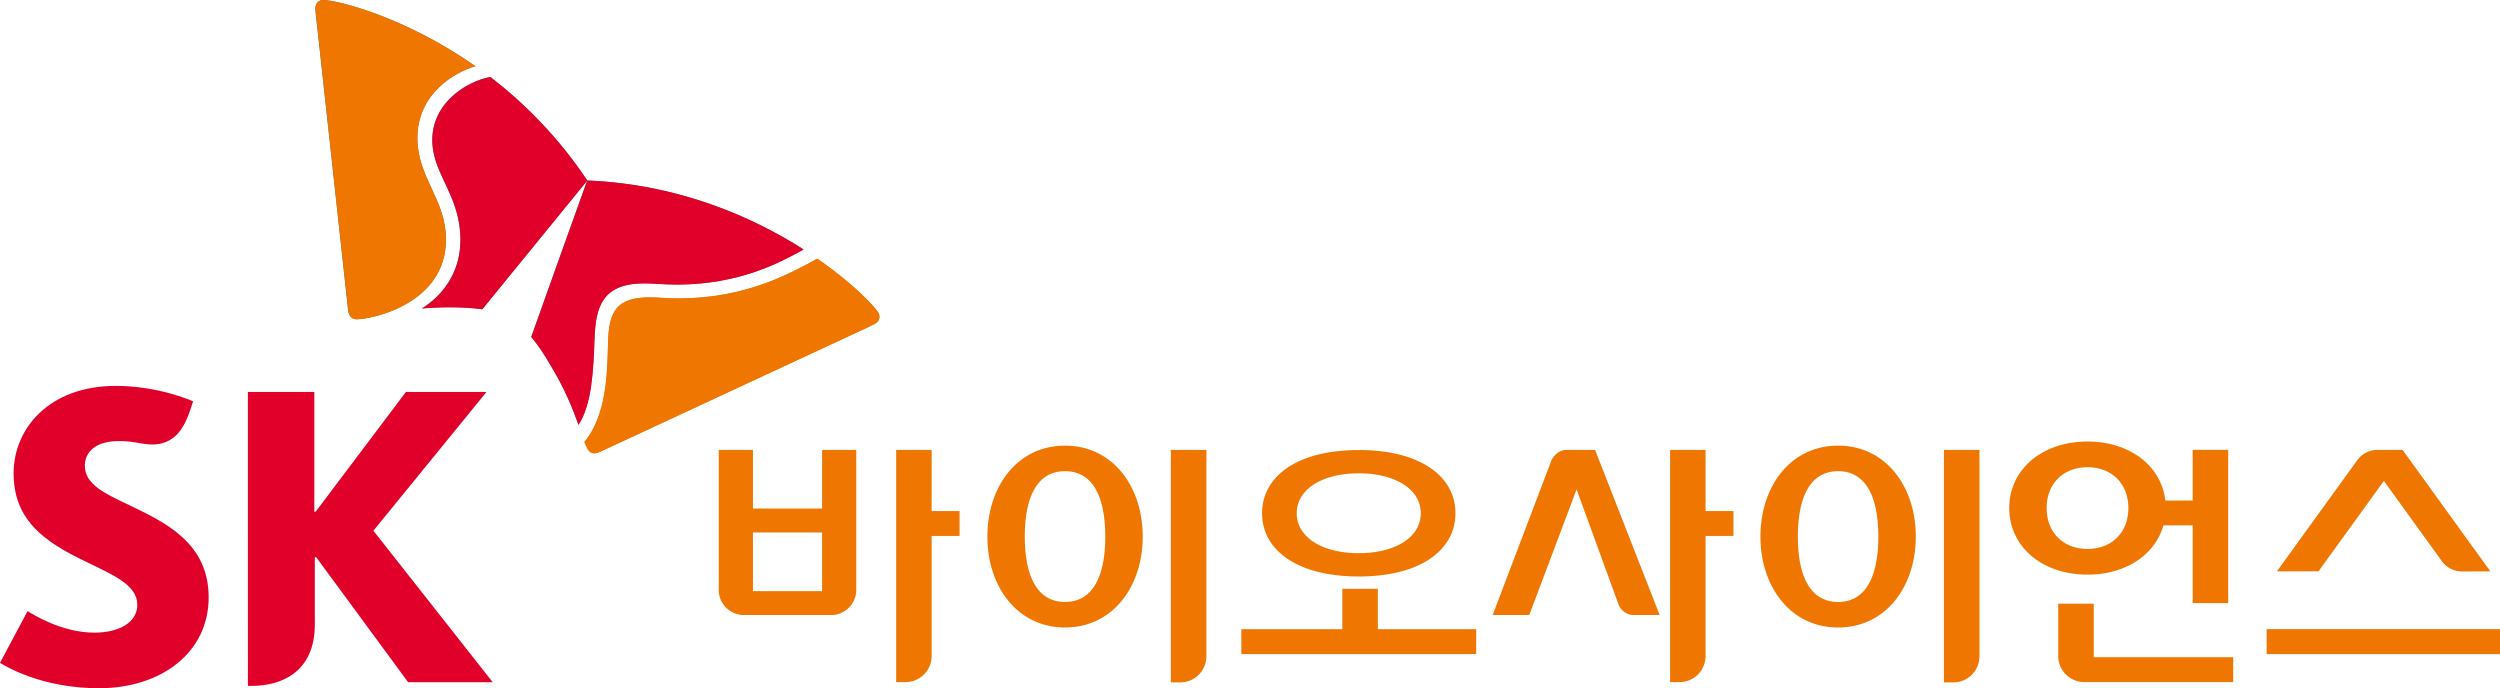
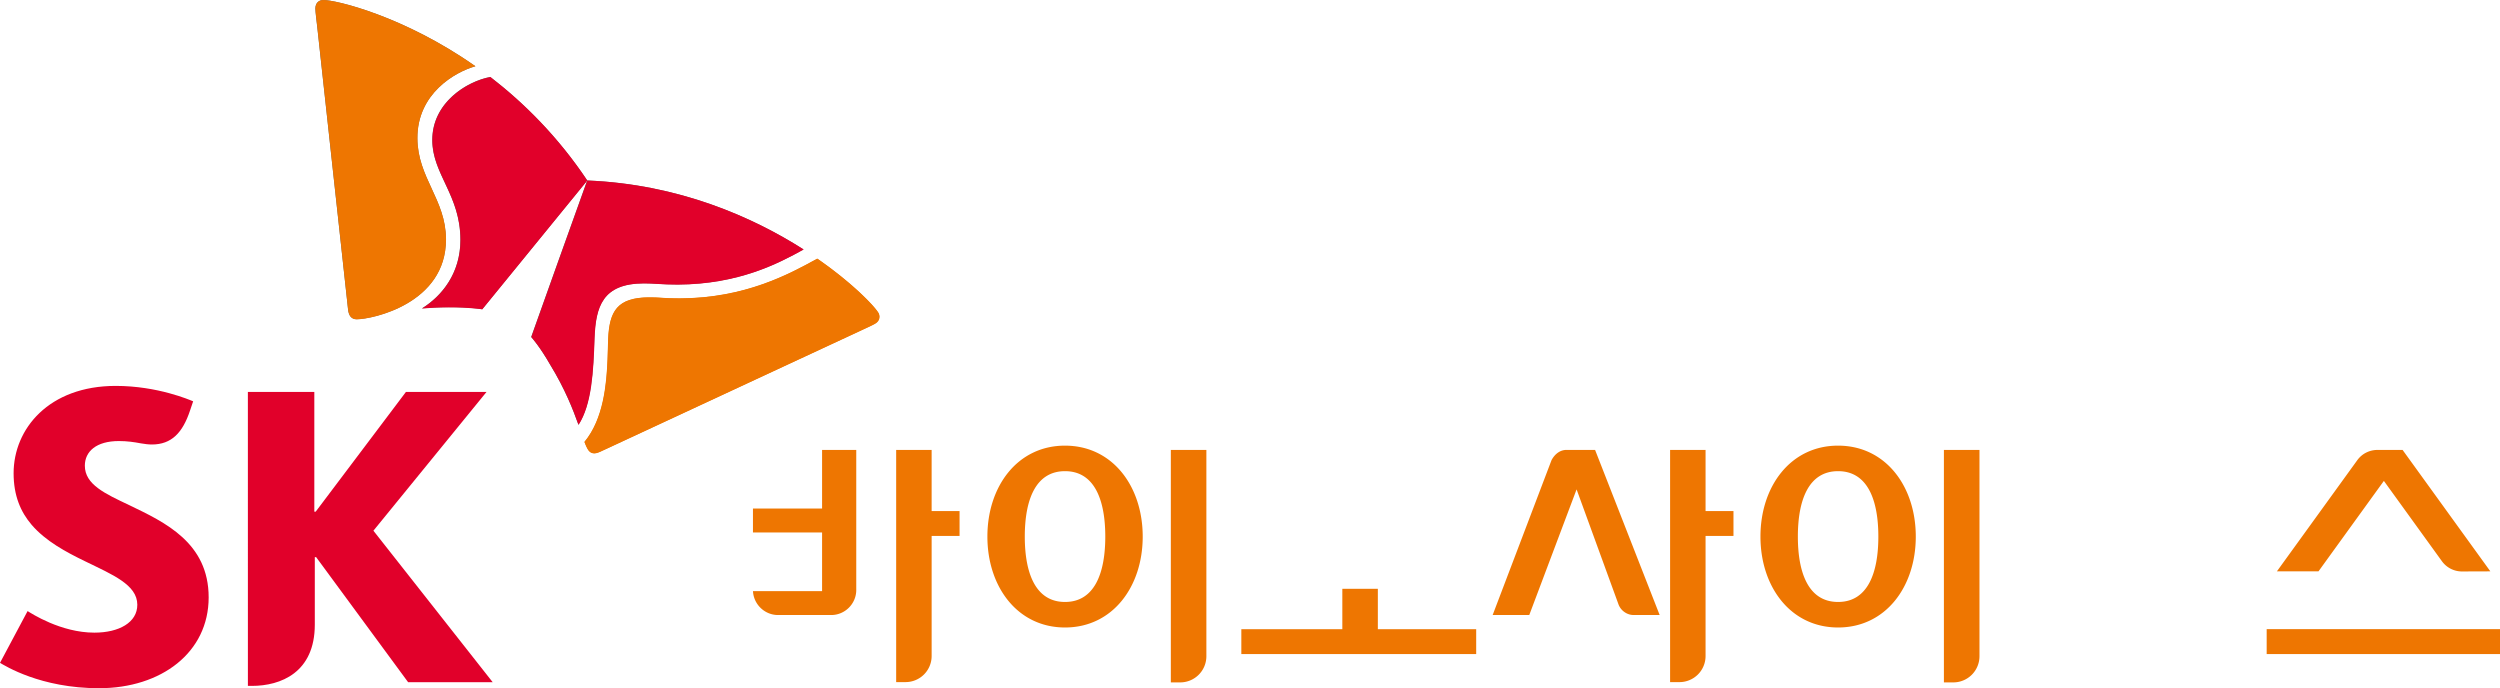
<svg xmlns="http://www.w3.org/2000/svg" width="544.889pt" height="150pt" viewBox="0 0 544.889 150">
  <path fill="#6c6a67" d="M106.847 16.774c-5.099.959-12.662 5.588-12.636 13.771.026 7.438 6.102 11.939 6.127 21.682.019 7.32-4.016 12.262-8.381 14.986a74.597 74.597 0 0 1 5.826-.257c4.468-.014 7.14.415 7.306.445l22.879-28.067c-6.348-9.52-13.77-16.895-21.12-22.56" style="stroke-width:3.671" />
  <path fill="#6c6a67" d="M126.065 92.574c2.879-4.486 3.246-11.63 3.484-18.9.276-6.795 1.682-11.905 10.768-11.93 2.008-.008 3.932.275 7.401.26 13.301-.063 21.976-4.64 27.391-7.644-11.04-7.037-27.152-14.215-47.142-15.026-1.303 3.675-11.428 31.833-12.2 34.106.122.132 1.899 2.122 4.112 6.002 3.264 5.323 5.012 9.839 6.186 13.132M77.745 69.573c-1.153 0-1.733-.77-1.887-2.103-.147-1.315-5.863-53.652-6.718-61.57-.129-1.16-.412-3.282-.412-4.042 0-1.223.79-1.858 1.73-1.858 2.709-.007 17.482 3.447 33.15 14.432-4.508 1.284-12.687 5.973-12.647 15.698.037 8.612 6.197 13.356 6.223 21.987.062 14.053-16.09 17.445-19.44 17.456" style="stroke-width:3.671" />
  <path fill="#ee7601" d="M127.373 96.306c.25.65.477 1.2.716 1.579.36.617.83.892 1.402.892.368 0 .812-.121 1.307-.341 1.205-.566 48.978-22.799 56.17-26.121 1.043-.496 3.029-1.384 3.682-1.762.676-.393.984-.959.984-1.524 0-.32-.092-.65-.272-.932-.906-1.454-5.528-6.366-13.253-11.726-6.138 3.377-15.705 8.605-29.964 8.653-3.488.01-4.284-.228-6.667-.21-6.953.015-8.686 2.996-8.936 9.098-.051 1.145-.07 2.698-.136 4.39-.224 5.452-.873 12.975-5.033 18.004M77.76 69.599c-1.145.01-1.73-.768-1.887-2.097-.143-1.329-5.867-53.688-6.715-61.61-.128-1.153-.407-3.278-.407-4.042 0-1.215.782-1.847 1.718-1.847 2.71-.018 17.49 3.451 33.166 14.436-4.509 1.273-12.692 5.98-12.651 15.705.036 8.62 6.208 13.356 6.233 21.994.056 14.054-16.098 17.46-19.457 17.46" style="stroke-width:3.671" />
  <path fill="#ee7601" d="M127.411 96.343c.254.657.478 1.204.72 1.59.356.613.83.888 1.406.888.367-.007.808-.128 1.303-.363 1.208-.536 49-22.784 56.196-26.11 1.05-.51 3.032-1.38 3.685-1.773.683-.382.984-.947.984-1.524a1.8 1.8 0 0 0-.275-.932c-.903-1.469-5.533-6.366-13.257-11.726-6.138 3.366-15.713 8.609-29.972 8.664-3.498.004-4.288-.231-6.674-.228-6.96.033-8.693 3.007-8.943 9.109-.048 1.141-.07 2.698-.136 4.409-.22 5.44-.87 12.963-5.037 17.996" style="stroke-width:3.671" />
  <path fill="#e1002a" d="M106.887 16.788c-5.11.955-12.673 5.58-12.647 13.775.022 7.426 6.098 11.942 6.127 21.678.022 7.328-4.02 12.266-8.385 15 1.77-.15 3.7-.249 5.83-.249 4.457-.018 7.144.404 7.306.43l22.897-28.078c-6.355-9.516-13.781-16.902-21.128-22.556" style="stroke-width:3.671" />
  <path fill="#e1002a" d="M126.105 92.606c2.885-4.475 3.245-11.623 3.491-18.906.272-6.788 1.678-11.902 10.764-11.924 2.008-.015 3.936.257 7.405.257 13.308-.063 21.987-4.648 27.41-7.651-11.044-7.042-27.171-14.23-47.161-15.038-1.31 3.672-11.443 31.852-12.21 34.124.12.14 1.901 2.133 4.115 6 3.26 5.33 5.015 9.85 6.186 13.138M28.199 110.109c-5.32-2.515-9.707-4.516-9.707-8.602 0-3.11 2.5-5.378 7.412-5.378 1.817 0 3.3.22 4.82.506.804.14 1.66.246 2.368.246 4.296 0 6.726-2.559 8.338-7.434l.668-1.979c-.694-.279-7.713-3.359-16.877-3.359-14.56 0-22.255 9.35-22.255 19.035 0 4.887 1.531 8.433 3.932 11.242 3.088 3.586 7.493 5.932 11.612 7.93 6.006 2.936 11.418 5.128 11.418 9.49.01 3.869-3.998 6.083-9.355 6.083-7.33 0-13.737-4.2-14.56-4.7L0 144.472c1.068.61 8.815 5.529 21.587 5.529 13.587-.004 23.892-7.801 23.892-19.799 0-11.935-9.545-16.362-17.28-20.092M81.388 115.669l24.66-30.251H88.48l-19.67 26.098h-.302V85.418H54.026l.004 64.077h.863c6.274 0 13.72-2.893 13.72-13.36v-14.71h.286l20.056 27.27h18.433z" style="stroke-width:3.671" />
  <path fill="#ee7601" d="M255.19 148.732h2.052a5.7 5.7 0 0 0 5.694-5.697v-44.97h-7.746zM232.125 131.2c-6.476 0-8.767-6.37-8.767-14.245 0-7.885 2.29-14.262 8.767-14.262 6.487 0 8.778 6.377 8.778 14.262 0 7.875-2.291 14.245-8.778 14.245m0-34.07c-10.346 0-16.917 8.863-16.917 19.825 0 10.944 6.571 19.81 16.917 19.81 10.356 0 16.935-8.866 16.935-19.81 0-10.962-6.579-19.824-16.935-19.824M423.684 148.732h2.06a5.702 5.702 0 0 0 5.694-5.697v-44.97h-7.754v32.22zM400.62 131.2c-6.479 0-8.766-6.37-8.766-14.245 0-7.885 2.287-14.262 8.767-14.262 6.487 0 8.774 6.377 8.774 14.262 0 7.875-2.287 14.245-8.774 14.245m0-34.07c-10.346 0-16.92 8.863-16.92 19.825 0 10.944 6.574 19.81 16.92 19.81 10.356 0 16.935-8.866 16.935-19.81 0-10.962-6.579-19.824-16.935-19.824M519.579 104.815l12.64 17.49a5.389 5.389 0 0 0 4.306 2.247l6.263-.022-19.127-26.462h-5.59c-1.646.03-3.257.8-4.296 2.247l-17.512 24.215h9.064z" style="stroke-width:3.671" />
  <path fill="#ee7601" d="M494.035 142.556h50.854v-5.426h-50.854zM300.31 128.337h-7.742v8.807h-22.013v5.411h51.188v-5.411H300.31z" style="stroke-width:3.671" />
-   <path fill="#ee7601" d="M296.15 103.165c-7.981 0-13.518 3.476-13.518 8.704 0 5.228 5.537 8.697 13.518 8.697 7.981 0 13.517-3.469 13.517-8.697s-5.536-8.704-13.517-8.704m21.069 8.704c0 7.952-7.519 13.778-21.07 13.778-13.546 0-21.072-5.826-21.072-13.778 0-7.959 7.526-13.778 21.073-13.778 13.55 0 21.069 5.819 21.069 13.778M456.343 143.246V131.57h-7.739v11.414a5.693 5.693 0 0 0 5.687 5.683h32.443v-5.422zM454.983 101.837c-5.254 0-8.903 3.55-8.903 8.899 0 5.352 3.65 8.906 8.903 8.906s8.906-3.554 8.906-8.906c0-5.35-3.653-8.9-8.906-8.9m17.053 8.9c0 8.374-7.108 14.508-17.053 14.508-9.942 0-17.057-6.134-17.057-14.508 0-8.367 7.115-14.502 17.057-14.502 9.945 0 17.053 6.135 17.053 14.502" style="stroke-width:3.671" />
-   <path fill="#ee7601" d="M477.913 98.047v11.05h-8.103v5.408h8.103v16.946h7.738V98.047Z" style="stroke-width:3.671" />
-   <path fill="#ee7601" d="M179.177 128.84h-15.066v-12.783h15.066zm-17.052 5.21h19.035c3.014 0 5.466-2.46 5.466-5.47V98.067h-7.449v12.776h-15.066V98.068h-7.457v30.511c0 3.01 2.471 5.47 5.47 5.47M209.142 111.396h-6.087V98.069h-7.731v50.6h2.052a5.686 5.686 0 0 0 5.68-5.679v-26.176h6.086zM341.32 98.065c-1.207.022-2.393.797-3.157 2.232l-12.83 33.746h7.98l10.313-27.38 9.167 25.155c.584 1.425 1.96 2.207 3.168 2.225h5.768l-14.072-35.978ZM377.82 111.396h-6.083v-13.33h-7.731v50.604h2.048a5.682 5.682 0 0 0 5.683-5.68v-26.183h6.083z" style="stroke-width:3.671" />
+   <path fill="#ee7601" d="M179.177 128.84h-15.066v-12.783h15.066zm-17.052 5.21h19.035c3.014 0 5.466-2.46 5.466-5.47V98.067h-7.449v12.776h-15.066V98.068v30.511c0 3.01 2.471 5.47 5.47 5.47M209.142 111.396h-6.087V98.069h-7.731v50.6h2.052a5.686 5.686 0 0 0 5.68-5.679v-26.176h6.086zM341.32 98.065c-1.207.022-2.393.797-3.157 2.232l-12.83 33.746h7.98l10.313-27.38 9.167 25.155c.584 1.425 1.96 2.207 3.168 2.225h5.768l-14.072-35.978ZM377.82 111.396h-6.083v-13.33h-7.731v50.604h2.048a5.682 5.682 0 0 0 5.683-5.68v-26.183h6.083z" style="stroke-width:3.671" />
</svg>